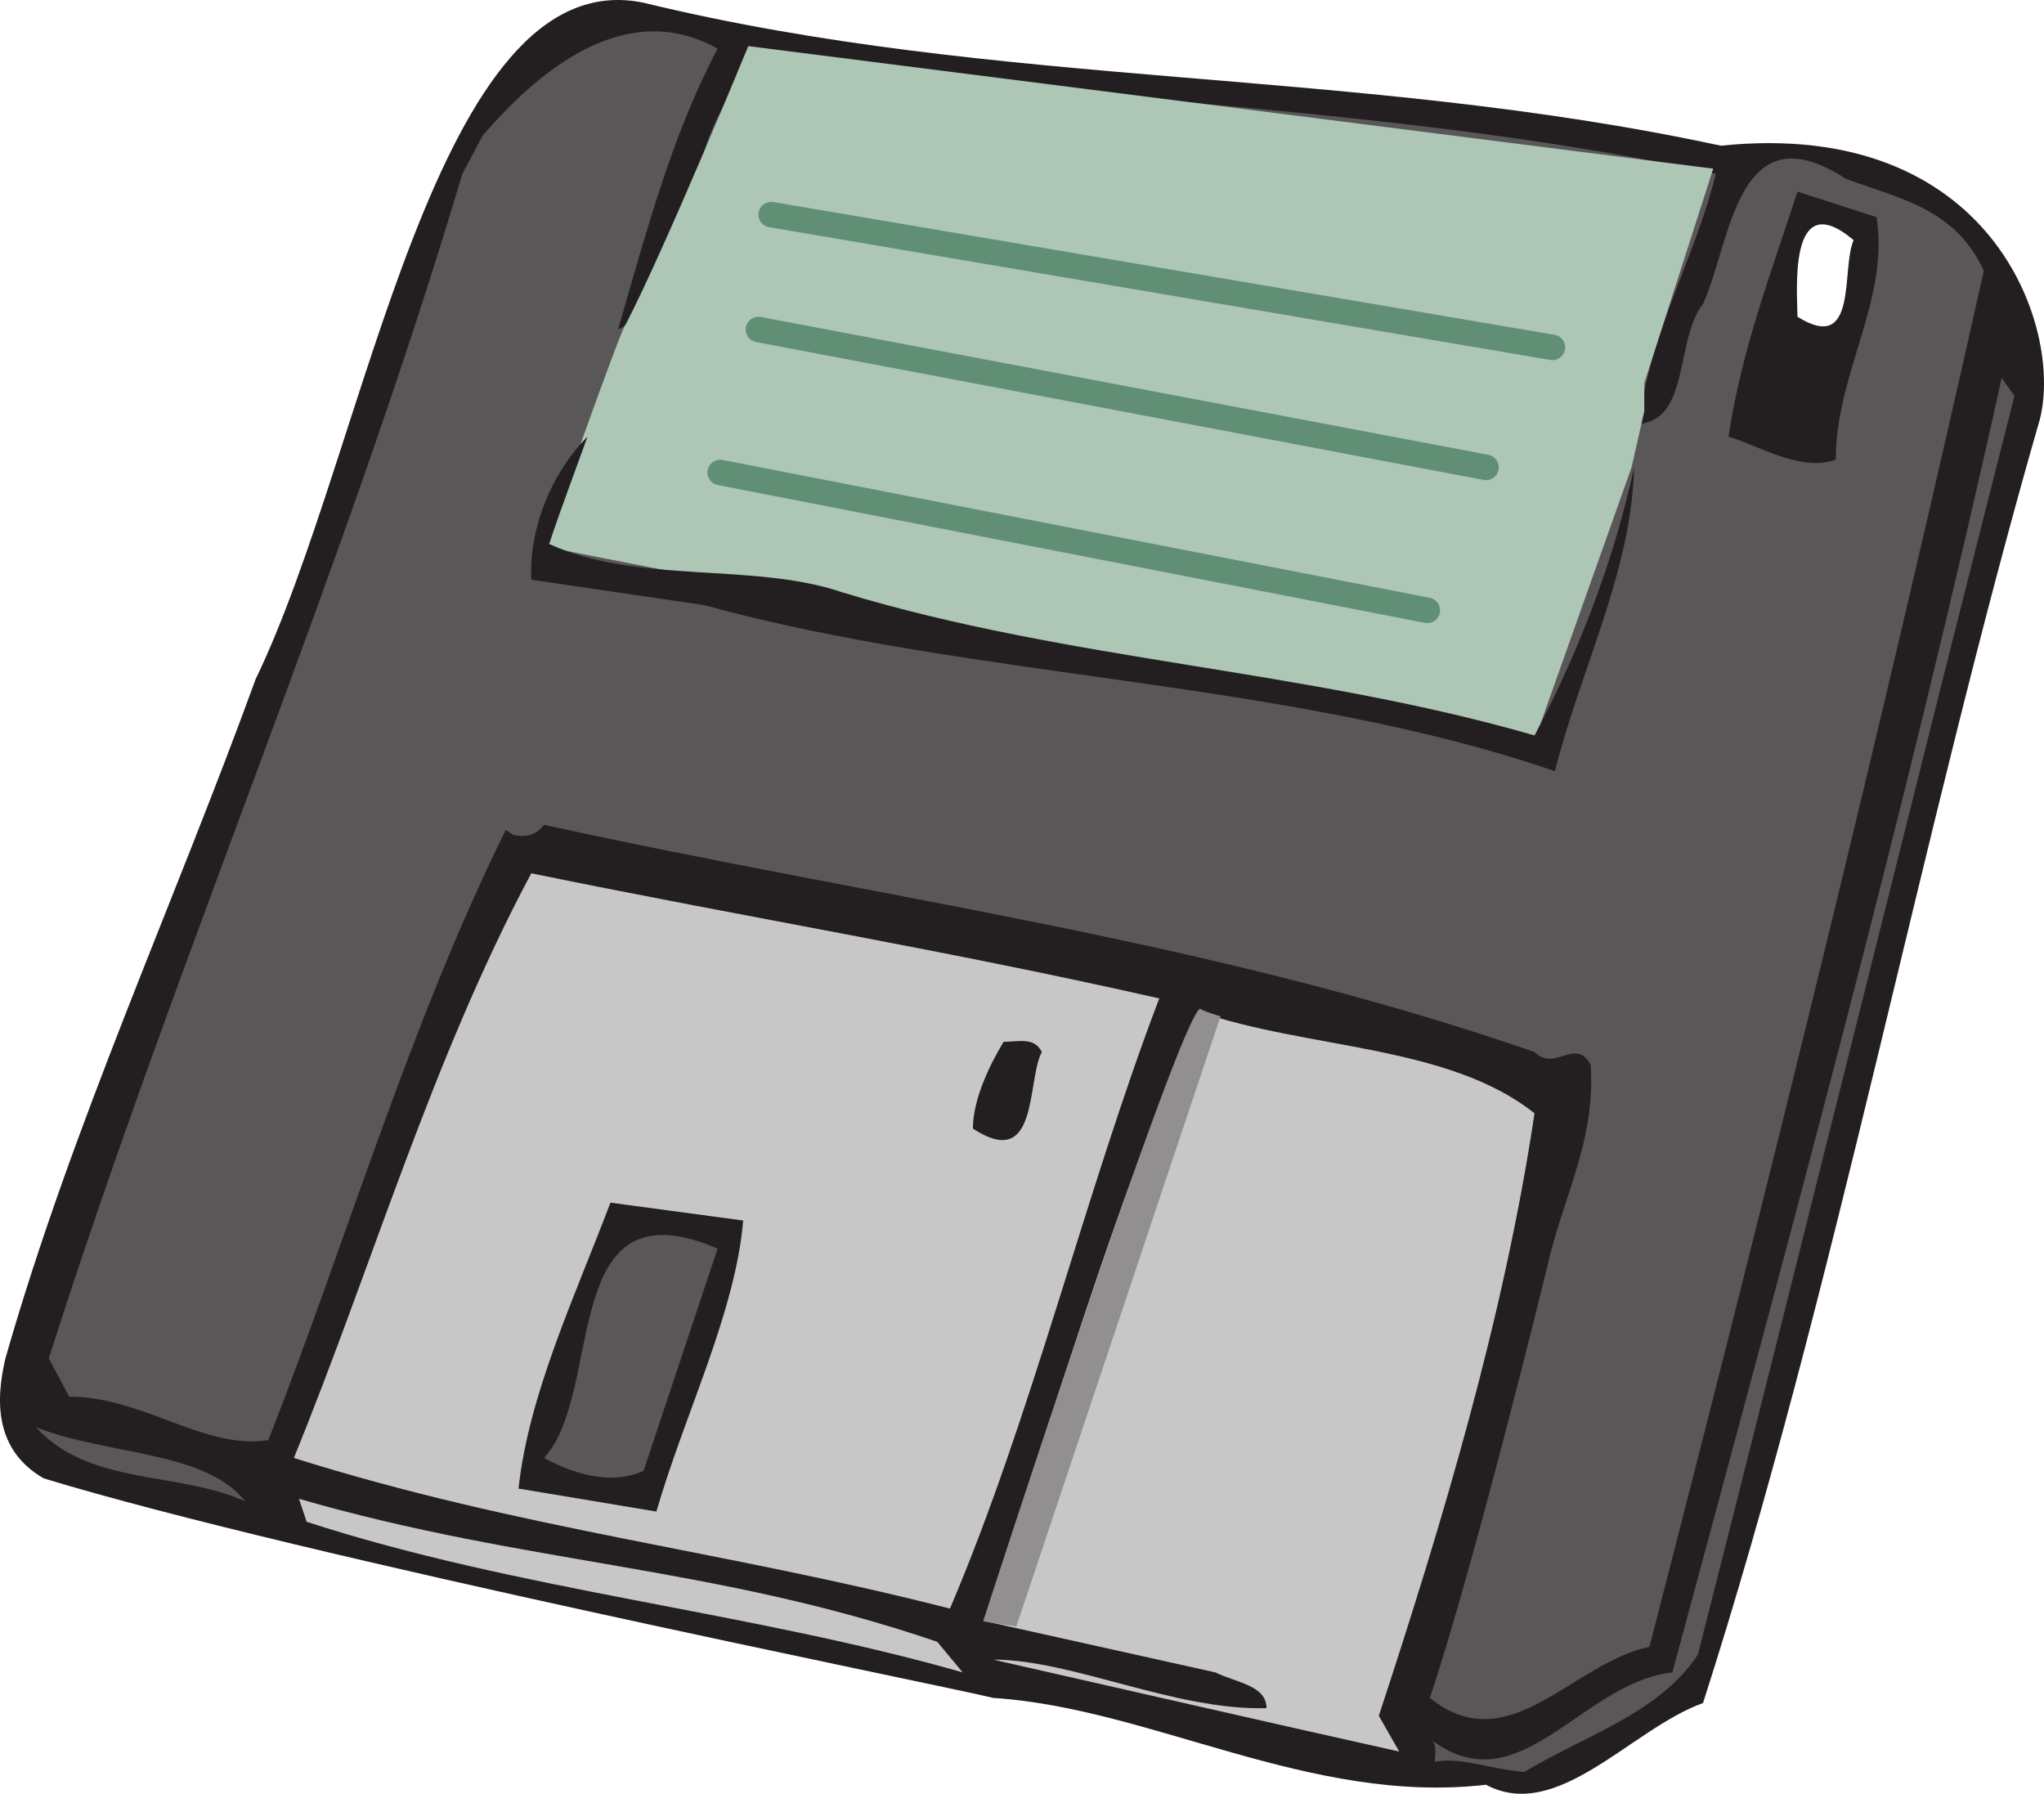
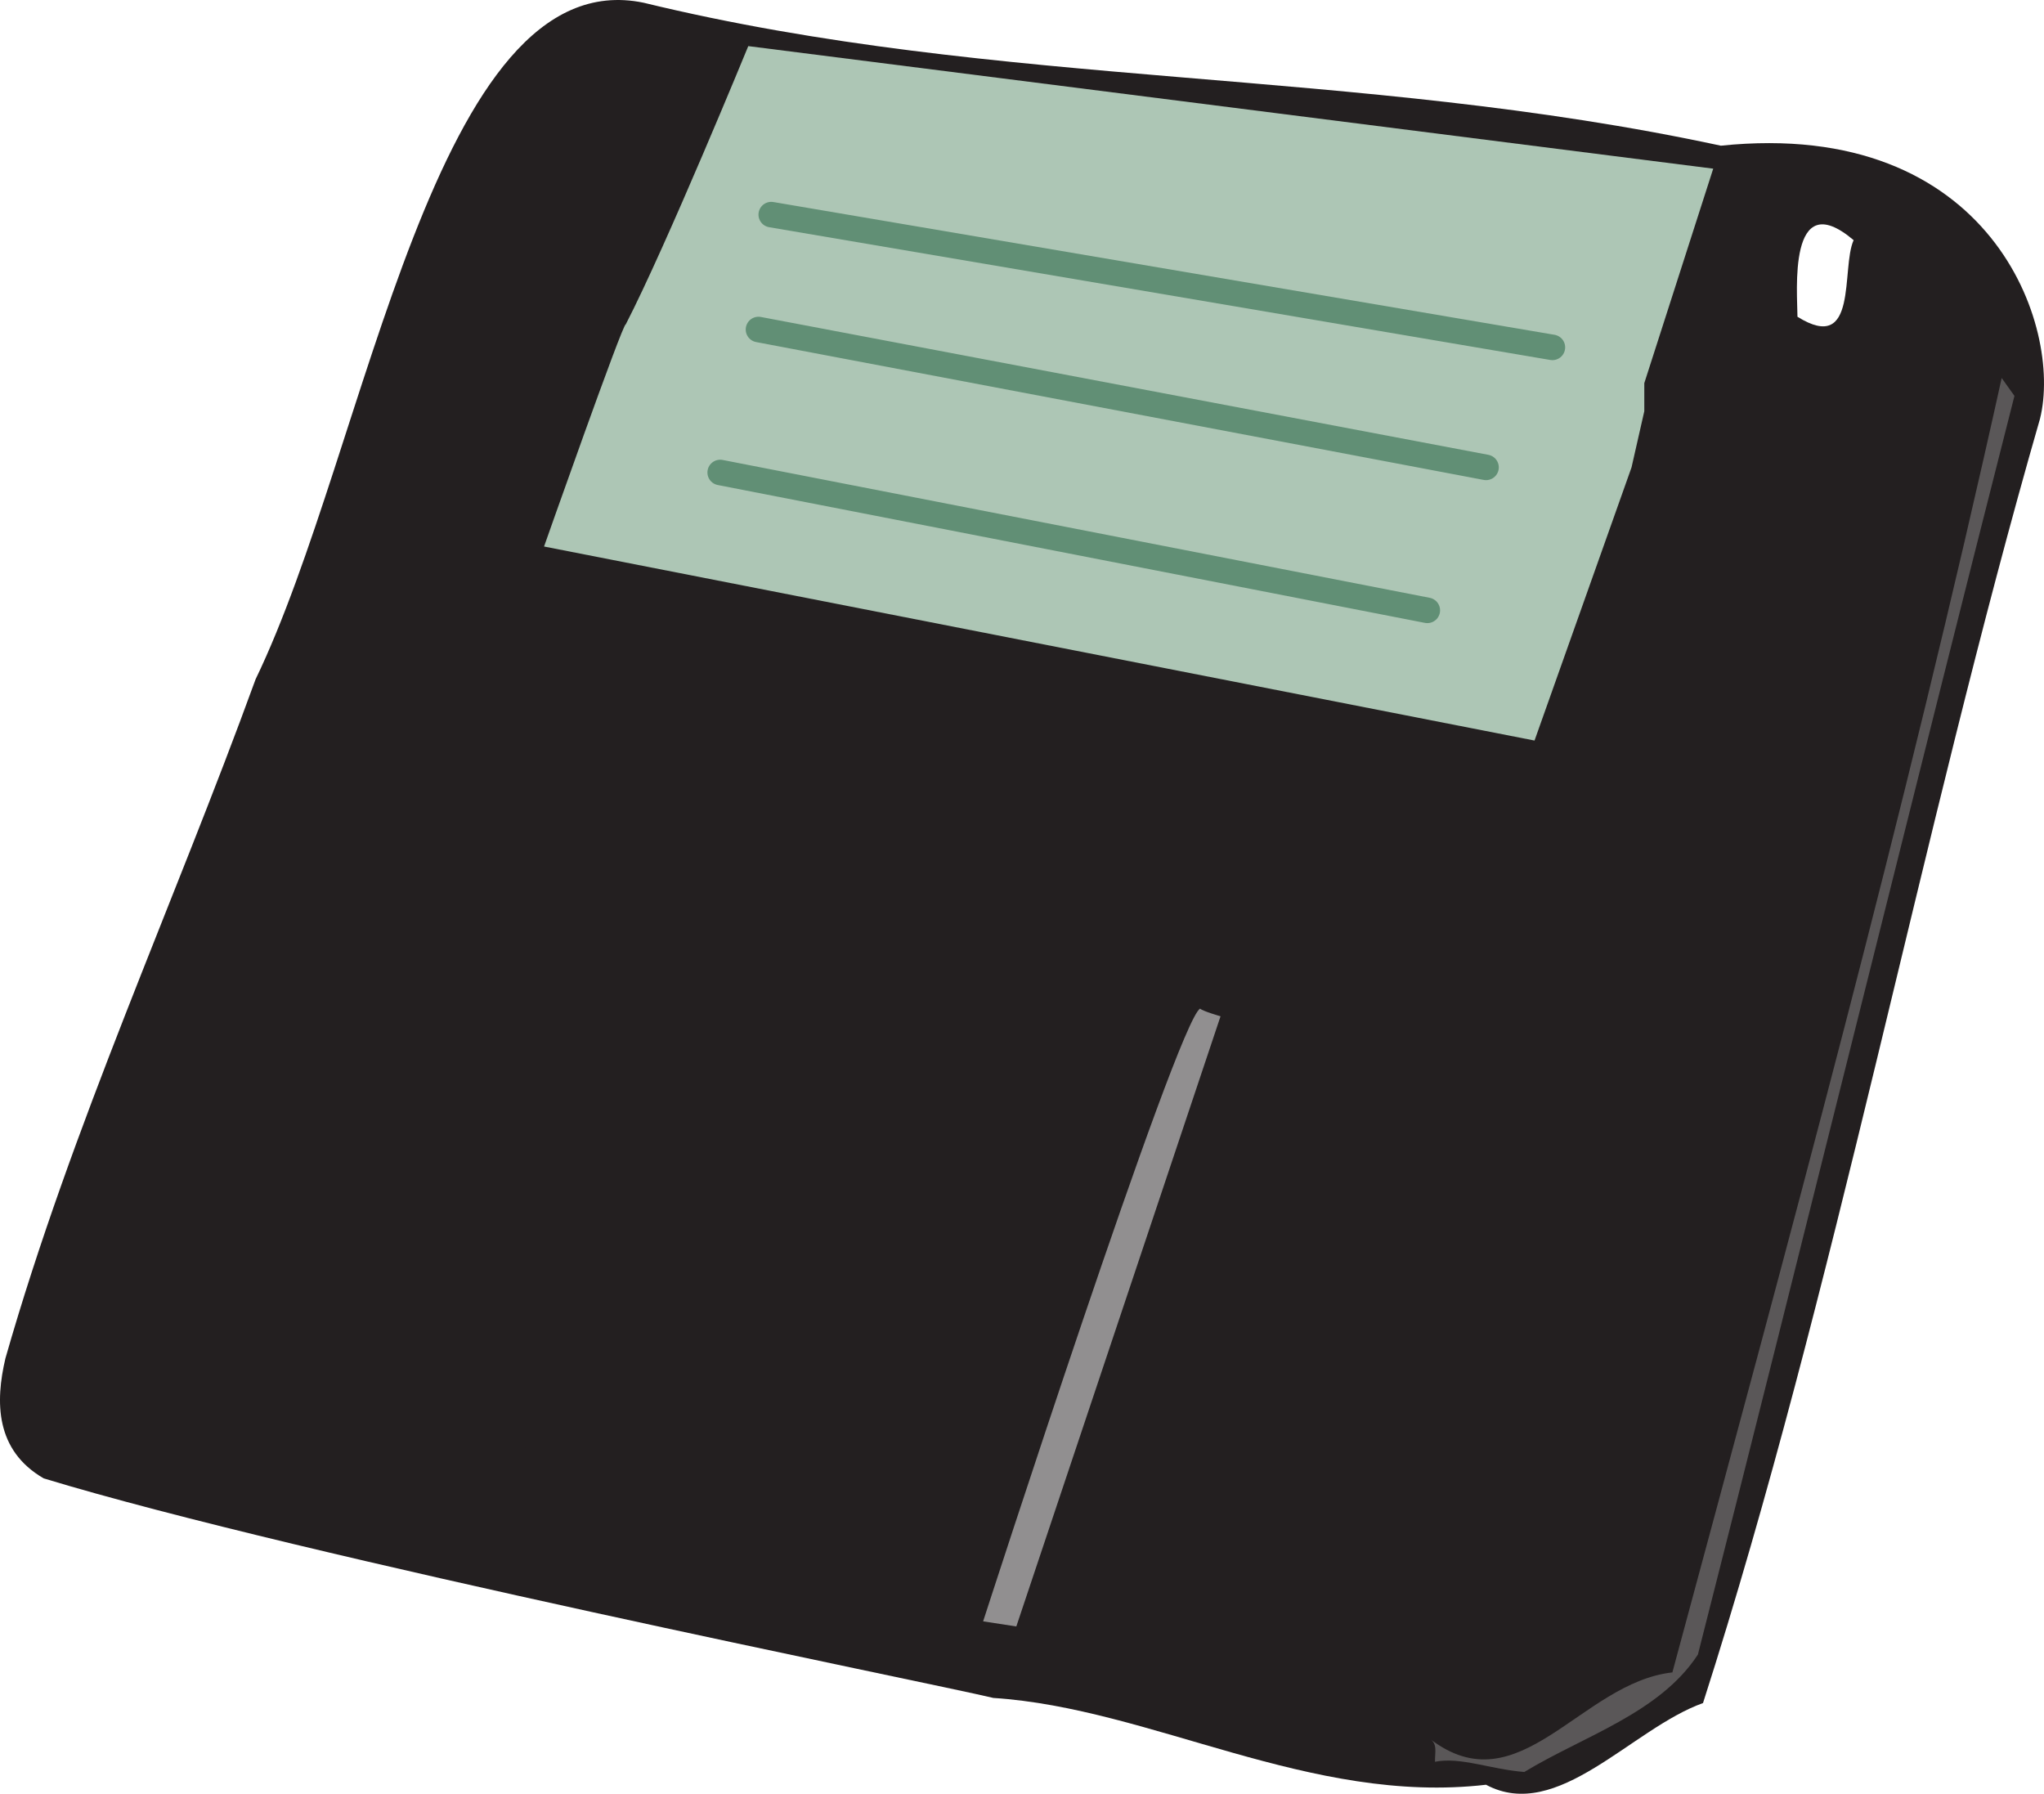
<svg xmlns="http://www.w3.org/2000/svg" width="600.521" height="526.948">
  <path fill="#231f20" fill-rule="evenodd" d="M505.59 42.798c79.5-8.25 100.5 53.25 93.75 80.25-35.25 122.25-60 255.75-99 377.25-21 7.5-42.75 35.25-63.75 24-51.75 6-98.25-22.5-144.75-25.5-18.75-4.5-202.5-41.25-279-64.5-14.25-8.25-14.25-22.5-11.25-35.25 19.5-68.25 49.5-133.5 73.5-199.5 33-68.25 52.5-211.5 114-198.75 105 25.5 208.5 18.75 316.5 42m22.5 50.25c18 11.25 12.75-14.25 16.5-22.5-19.5-16.5-16.5 15.75-16.5 22.5" />
-   <path fill="#5a5758" fill-rule="evenodd" d="M210.84 14.298c-13.5 25.5-21 54-29.25 82.5 15-6.75 16.5-30.75 24-45.75 1.5-13.5 10.5-24.75 15-35.25 90 14.25 190.5 15 283.5 35.25-6 24.75-19.5 46.5-22.5 73.5 15-1.5 10.5-24.75 18.75-35.25 8.25-18 9.75-57.75 42-36.75 16.5 6 32.25 9 40.5 27-30 134.25-63.75 270.75-98.25 404.25-22.5 4.5-41.25 33.75-64.5 15 13.5-40.5 34.5-126.75 34.5-126.75 4.5-20.25 14.25-36.75 12.75-59.25-4.5-8.25-10.5 2.25-16.5-3.75-95.25-33-192-45-291-66.75-2.25 3-5.25 3.75-9 3l-2.25-1.5c-28.5 57.75-46.5 120-69.75 179.25-18.75 3-36.75-12.75-58.5-12.75l-6-11.25c37.5-117.75 86.25-229.5 121.5-348l6-11.25c18.75-21.75 43.5-39.75 69-25.5m317.25 42c-7.5 23.25-16.5 46.5-20.25 72 8.25 2.25 21 10.5 31.5 6.75 0-25.5 15.75-46.5 12-71.25l-23.25-7.5" />
  <path fill="#5a5758" fill-rule="evenodd" d="M591.84 116.298c-31.5 123.75-61.5 246-93 369.75-11.25 17.25-33.75 24-51 34.5-9.75-.75-18.75-4.5-26.25-3 0-3 .75-5.25-1.5-6.75 26.25 20.25 44.25-16.5 71.25-19.5 33.75-125.25 68.25-251.25 96.75-380.25l3.75 5.25" />
-   <path fill="#c8c7c8" fill-rule="evenodd" d="M340.59 293.298c-21.75 57-37.5 123-61.5 179.25-67.5-17.25-126-23.25-192.75-44.25 23.25-57 40.5-117 69.75-171.75 66 13.5 121.5 22.5 184.5 36.75m110.25 33.75c-9 60-27 120-45.75 177l6 10.5c-40.5-9-79.5-18-119.25-27 23.25 0 53.25 15 80.25 14.25 0-6.75-9-7.5-15-10.5l-67.5-15c18.75-57.75 37.5-121.5 62.25-179.25 32.25 11.25 73.5 9.75 99 30" />
  <path fill="#231f20" fill-rule="evenodd" d="M306.09 309.048c-4.5 8.25-.75 35.25-20.25 22.5 0-8.25 4.5-18 9-25.5 4.5 0 9-1.5 11.25 3m-87.75 49.5c-2.25 27-17.25 57-25.5 85.5l-40.5-6.75c3-27.75 16.5-56.25 27-84l39 5.25" />
-   <path fill="#5a5758" fill-rule="evenodd" d="M189.09 432.048c-9.75 4.5-21 .75-29.25-3.75 18-19.5 3.75-81.75 51-61.5l-21.75 65.25m-117 9c-20.25-9-45.75-4.5-61.5-21.75 21 8.25 49.5 6.75 61.5 21.75" />
-   <path fill="#c8c7c8" fill-rule="evenodd" d="m275.34 482.298 7.5 9c-63-18-130.5-24-192.75-44.25l-2.25-6.75c67.5 19.5 121.5 19.5 187.5 42" />
  <path fill="#adc6b5" fill-rule="evenodd" d="M183.84 95.298c-.75-.75-24 65.25-24 65.25l291 57 28.5-80.25 3.75-16.5v-8.25l20.25-63-283.5-36s-24 58.5-36 81.75" />
-   <path fill="#231f20" fill-rule="evenodd" d="M161.34 159.798c26.25 12 60 5.25 86.25 14.25 66.75 20.25 135.75 22.5 203.25 42 12.75-24 23.25-51 29.25-78.75-.75 30.75-15.75 59.25-23.25 89.25-78.75-27-171-27-249.75-48.75l-51-7.5c-.75-15 6-31.5 16.5-42-3.75 10.5-7.5 20.25-11.25 31.5" />
  <path fill="#618f75" fill-rule="evenodd" stroke="#618f75" stroke-linecap="round" stroke-linejoin="round" stroke-miterlimit="10" stroke-width="7.5" d="m226.59 63.048 229.5 39m-233.25-5.25 213.75 40.5m-225 1.5 207.75 40.5" />
  <path fill="#918f90" fill-rule="evenodd" d="M352.59 296.298c-6.75 3.75-63.75 180-63.75 180l9.75 1.5 60-179.25s-5.25-1.5-6-2.25" />
</svg>